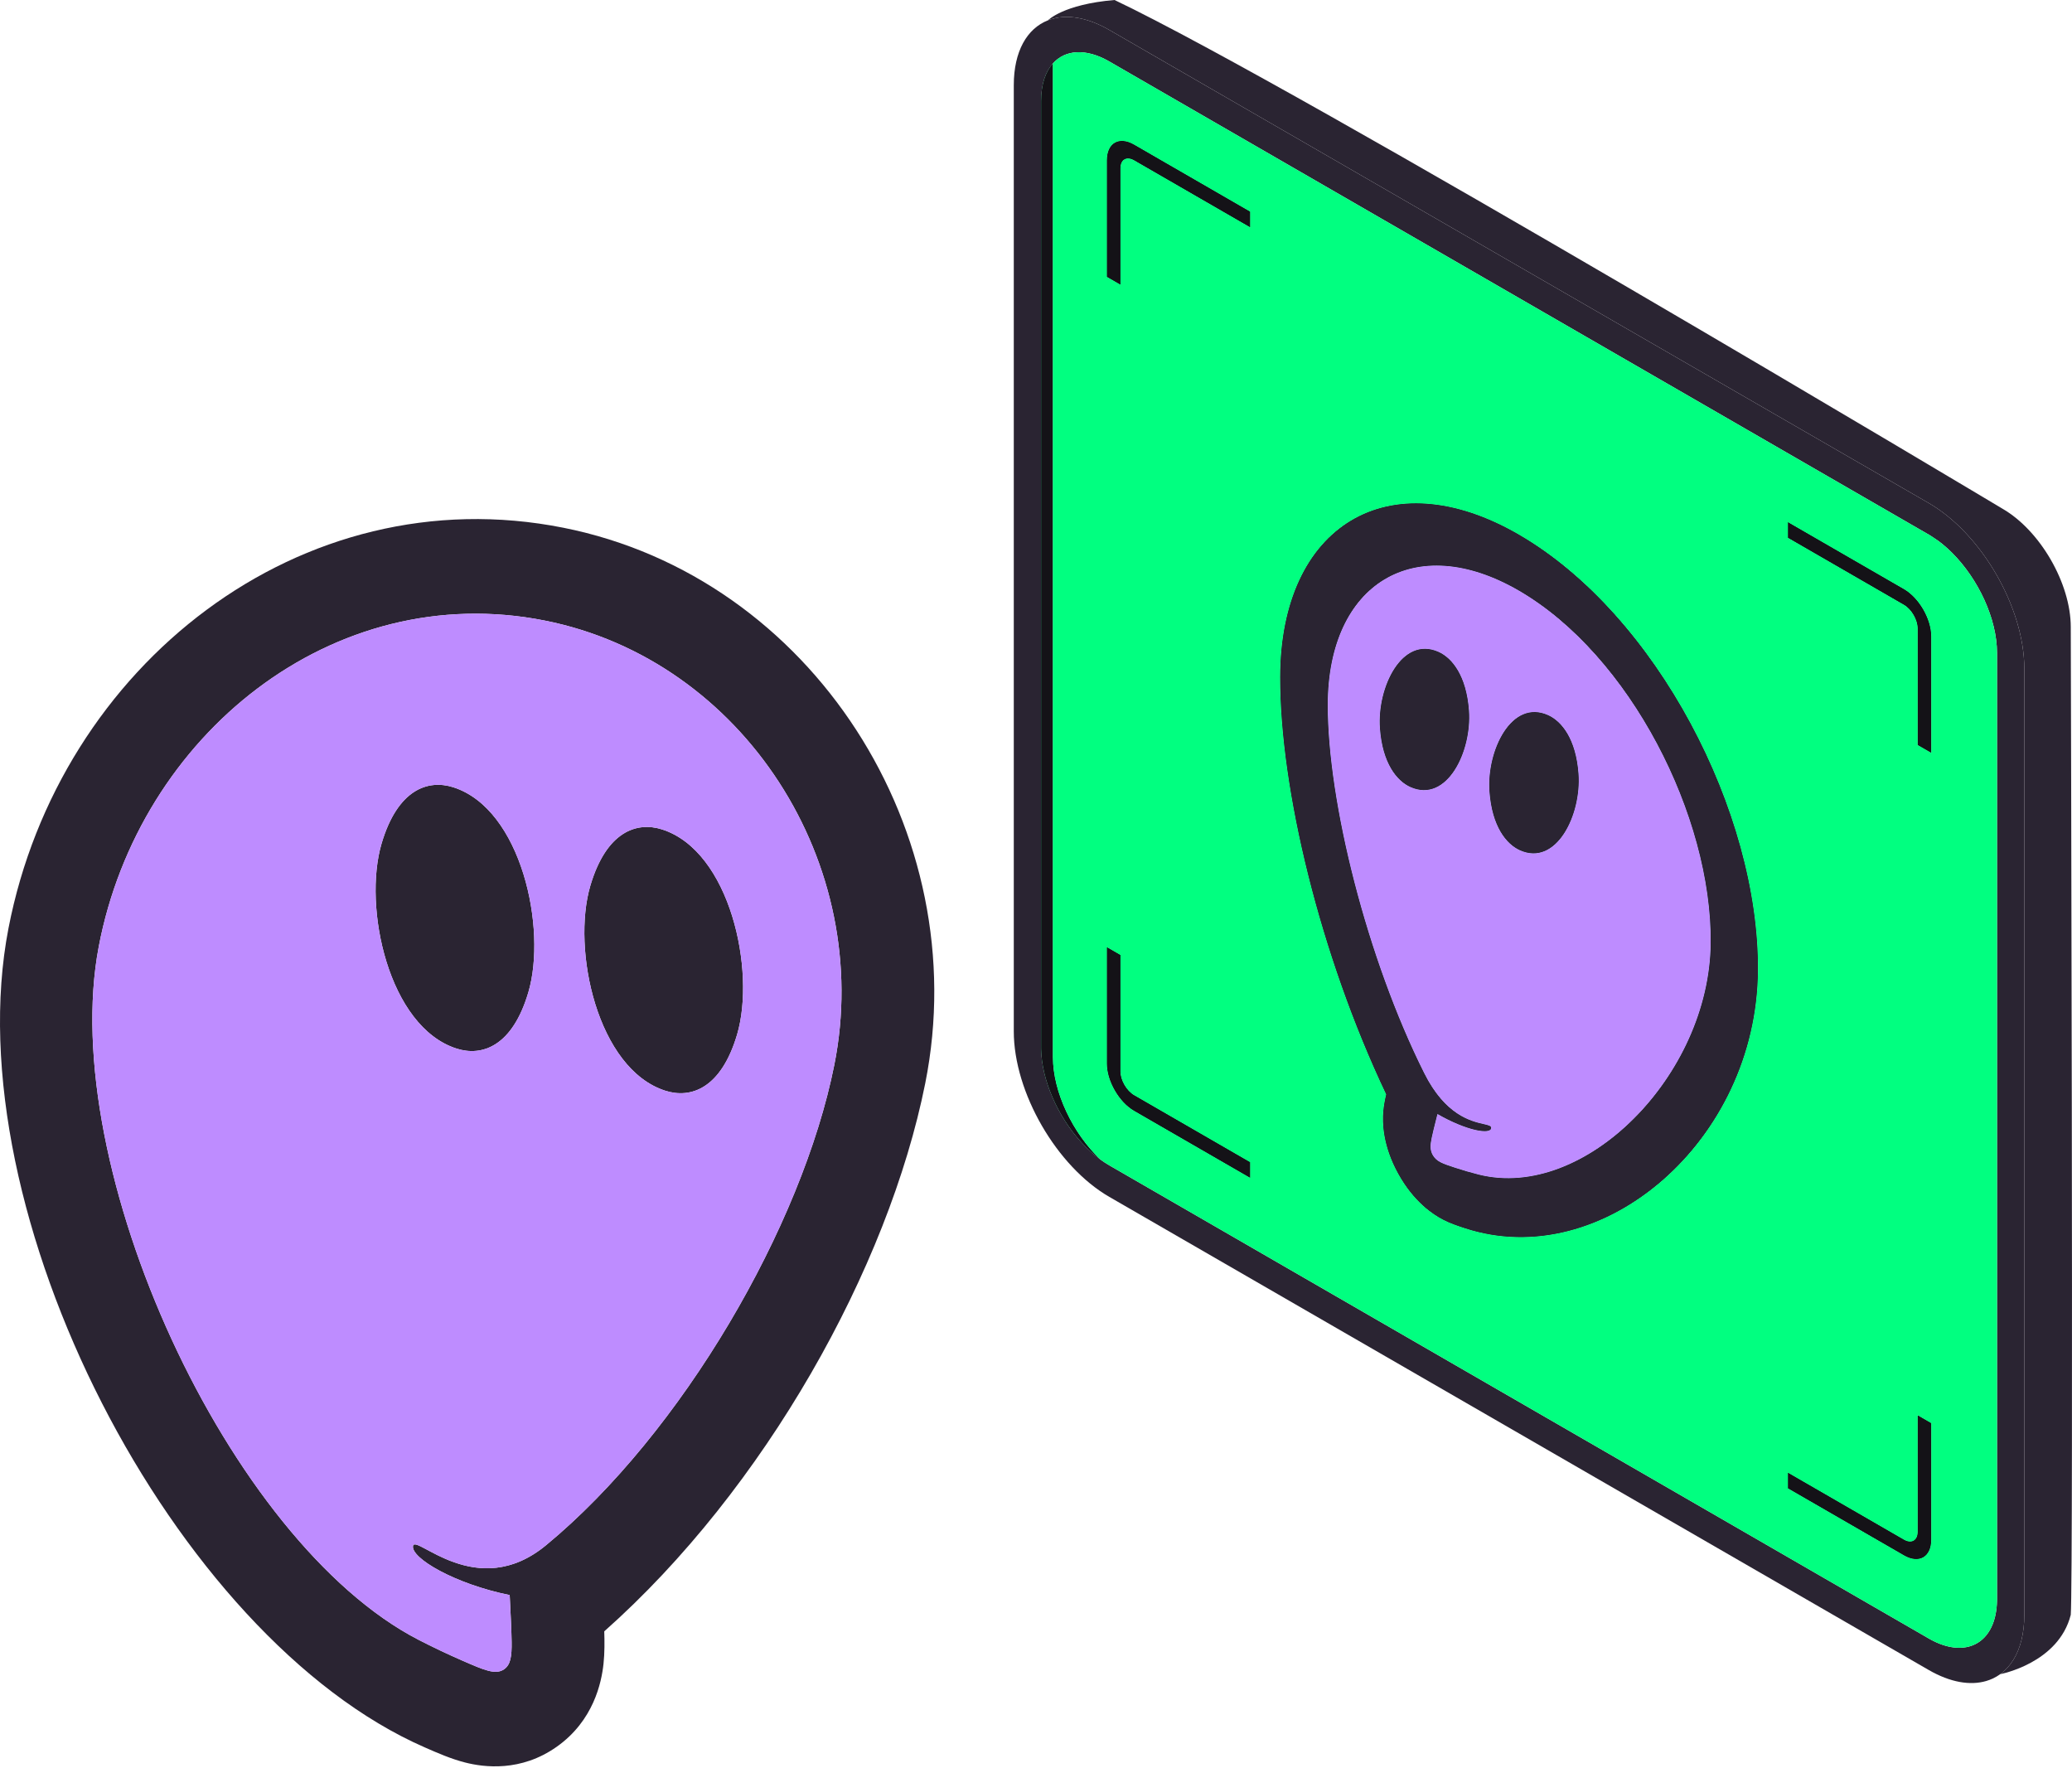
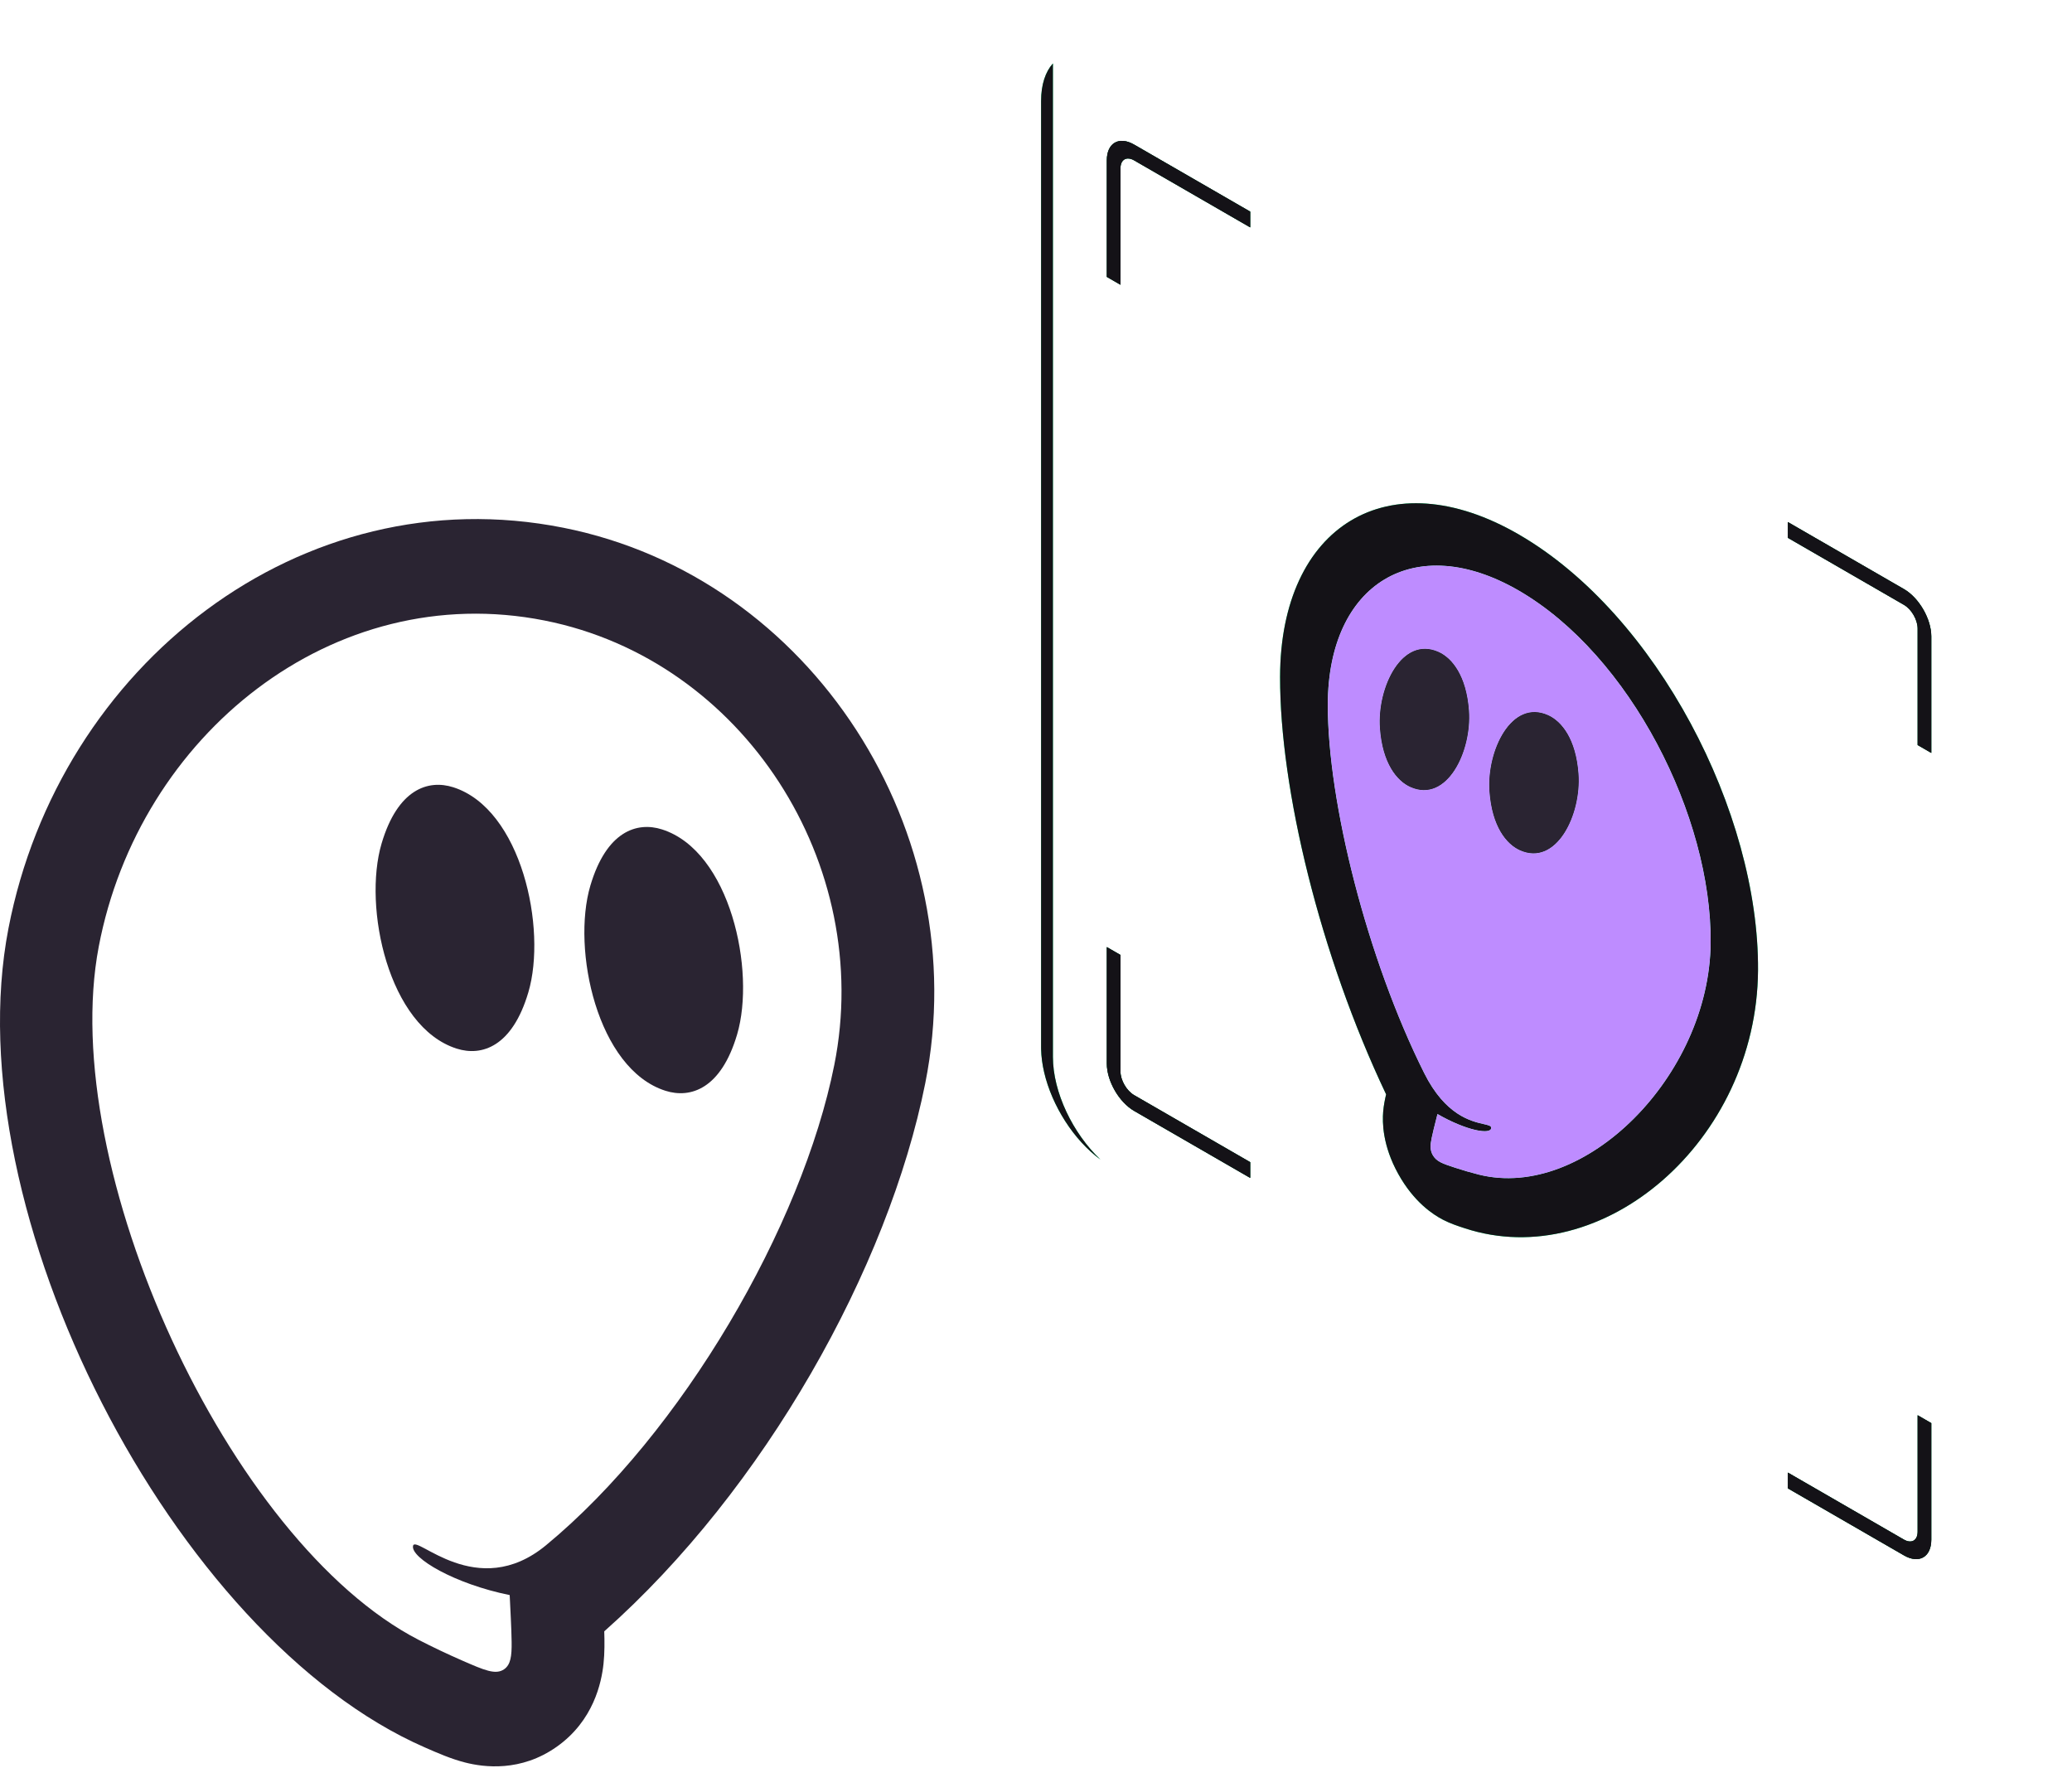
<svg xmlns="http://www.w3.org/2000/svg" width="600" height="512" viewBox="0 0 600 512" fill="none">
  <path fill-rule="evenodd" clip-rule="evenodd" d="M301.477 29.232C301.477 24.47 302.739 20.777 304.899 18.365V306.045C304.899 316.234 310.679 328.2 318.66 335.745C310.94 330.123 304.621 320.167 302.365 310.491C301.836 308.219 301.53 305.963 301.483 303.781L301.483 303.765C301.479 303.572 301.477 303.38 301.477 303.189V29.232ZM558.512 154.795L559.007 155.088C558.843 154.989 558.677 154.891 558.512 154.795ZM559.007 155.088L559.015 155.093L559.022 155.097C559.294 155.262 559.565 155.433 559.835 155.609C559.561 155.43 559.285 155.256 559.007 155.088ZM578.284 462.997L578.277 463.566C578.282 463.378 578.284 463.188 578.284 462.997ZM558.512 474.412L559.008 474.691C558.97 474.67 558.931 474.649 558.893 474.628C558.766 474.557 558.639 474.485 558.512 474.412ZM320.507 307.961V274.223L324.461 276.506V310.244C324.461 312.766 326.232 315.832 328.416 317.093L362.028 336.498V341.064L328.416 321.659C324.048 319.137 320.507 313.004 320.507 307.961ZM555.299 443.513V409.775L559.253 412.058V445.796C559.253 450.839 555.712 452.883 551.344 450.361L517.732 430.956V426.39L551.344 445.796C553.528 447.056 555.299 446.034 555.299 443.513ZM320.507 46.433C320.507 41.39 324.048 39.345 328.416 41.867L362.028 61.272V65.838L328.416 46.433C326.232 45.172 324.461 46.194 324.461 48.716V82.454L320.507 80.171V46.433ZM555.299 181.985C555.299 179.463 553.528 176.397 551.344 175.136L517.732 155.731V151.165L551.344 170.57C555.712 173.092 559.253 179.224 559.253 184.268V218.005L555.299 215.722V181.985ZM400.535 321.863C400.686 320.069 401.054 318.276 401.384 316.866C382.186 276.448 370.624 228.355 370.679 196.016C370.753 152.202 402.121 132.875 439.88 154.796C479.735 177.933 509.403 235.227 509.079 280.992C508.73 330.428 463.997 368.72 424.167 355.642C422.077 354.96 419.972 354.267 417.831 353.157C414.943 351.658 409.41 348.029 404.909 339.922C400.322 331.658 400.274 324.97 400.535 321.863ZM428.221 340.103C425.934 339.528 423.628 338.858 421.306 338.096C417.725 336.92 415.934 336.332 414.871 334.417C414.081 332.994 414.134 331.589 414.595 329.416C414.947 327.753 415.357 326.137 415.766 324.522C415.931 323.87 416.097 323.218 416.258 322.563C424.608 327.384 431.817 328.666 431.817 326.553C431.817 325.974 430.993 325.785 429.624 325.472C425.993 324.641 418.528 322.932 412.426 310.739C395.877 277.668 384.443 232.172 384.496 203.993C384.563 168.941 409.669 153.491 439.88 171.045C472.039 189.73 495.707 236.358 495.362 273.072C495.001 311.487 458.84 347.766 428.221 340.103ZM416.59 188.755C420.498 190.518 424.652 195.621 425.393 205.746C426.26 217.585 418.995 232.661 408.385 227.876C404.477 226.113 400.324 221.011 399.583 210.885C398.716 199.046 405.981 183.97 416.59 188.755ZM448.308 207.067C452.216 208.83 456.369 213.932 457.111 224.058C457.978 235.897 450.712 250.973 440.103 246.188C436.195 244.425 432.042 239.322 431.3 229.197C430.433 217.358 437.699 202.282 448.308 207.067Z" fill="#01FF80" />
  <path fill-rule="evenodd" clip-rule="evenodd" d="M301.477 29.232C301.477 24.47 302.739 20.777 304.899 18.365V306.045C304.899 316.234 310.679 328.2 318.66 335.745C310.94 330.123 304.621 320.167 302.365 310.491C301.836 308.219 301.53 305.963 301.483 303.781L301.483 303.765L301.477 303.189V29.232ZM320.507 307.961V274.223L324.461 276.506V310.244C324.461 312.766 326.232 315.832 328.416 317.093L362.028 336.498V341.064L328.416 321.659C324.048 319.137 320.507 313.004 320.507 307.961ZM559.835 155.609C559.561 155.43 559.285 155.256 559.007 155.088L559.022 155.097C559.294 155.262 559.565 155.433 559.835 155.609ZM555.299 443.513V409.775L559.253 412.058V445.796C559.253 450.839 555.712 452.883 551.344 450.361L517.732 430.956V426.39L551.344 445.796C553.528 447.056 555.299 446.034 555.299 443.513ZM320.507 46.433C320.507 41.39 324.048 39.345 328.416 41.867L362.028 61.272V65.838L328.416 46.433C326.232 45.172 324.461 46.194 324.461 48.716V82.454L320.507 80.171V46.433ZM555.299 181.985C555.299 179.463 553.528 176.397 551.344 175.136L517.732 155.731V151.165L551.344 170.57C555.712 173.092 559.253 179.224 559.253 184.268V218.005L555.299 215.722V181.985ZM400.535 321.863C400.686 320.069 401.054 318.276 401.384 316.866C382.186 276.448 370.624 228.355 370.679 196.016C370.753 152.202 402.121 132.875 439.88 154.796C479.735 177.933 509.403 235.227 509.079 280.992C508.73 330.428 463.997 368.72 424.167 355.642C422.077 354.96 419.972 354.267 417.831 353.157C414.943 351.658 409.41 348.029 404.909 339.922C400.322 331.658 400.274 324.97 400.535 321.863ZM428.221 340.103C425.934 339.528 423.628 338.858 421.306 338.096C417.725 336.92 415.934 336.332 414.871 334.417C414.081 332.994 414.134 331.589 414.595 329.416C414.947 327.753 415.357 326.137 415.766 324.522C415.931 323.87 416.097 323.218 416.258 322.563C424.608 327.384 431.817 328.666 431.817 326.553C431.817 325.974 430.993 325.785 429.624 325.472C425.993 324.641 418.528 322.932 412.426 310.739C395.877 277.668 384.443 232.172 384.496 203.993C384.563 168.941 409.669 153.491 439.88 171.045C472.039 189.73 495.707 236.358 495.362 273.072C495.001 311.487 458.84 347.766 428.221 340.103ZM416.59 188.755C420.498 190.518 424.652 195.621 425.393 205.746C426.26 217.585 418.995 232.661 408.385 227.876C404.477 226.113 400.324 221.011 399.583 210.885C398.716 199.046 405.981 183.97 416.59 188.755ZM448.308 207.067C452.216 208.83 456.369 213.932 457.111 224.058C457.978 235.897 450.712 250.973 440.103 246.188C436.195 244.425 432.042 239.322 431.3 229.197C430.433 217.358 437.699 202.282 448.308 207.067Z" fill="#141217" />
  <path d="M320.507 307.961V274.223L324.461 276.506V310.244C324.461 312.766 326.232 315.832 328.416 317.093L362.028 336.498V341.064L328.416 321.659C324.048 319.137 320.507 313.004 320.507 307.961ZM555.299 443.513V409.775L559.253 412.058V445.796C559.253 450.839 555.712 452.883 551.344 450.361L517.732 430.956V426.39L551.344 445.796C553.528 447.056 555.299 446.034 555.299 443.513ZM320.507 46.433C320.507 41.39 324.048 39.345 328.416 41.867L362.028 61.272V65.838L328.416 46.433C326.232 45.172 324.461 46.194 324.461 48.716V82.454L320.507 80.171V46.433ZM555.299 181.985C555.299 179.463 553.528 176.397 551.344 175.136L517.732 155.731V151.165L551.344 170.57C555.712 173.092 559.253 179.224 559.253 184.268V218.005L555.299 215.722V181.985Z" fill="#141217" />
-   <path fill-rule="evenodd" clip-rule="evenodd" d="M400.535 321.863C400.686 320.069 401.054 318.276 401.384 316.866C382.186 276.448 370.624 228.355 370.679 196.016C370.753 152.202 402.121 132.875 439.88 154.796C479.735 177.933 509.403 235.227 509.079 280.992C508.73 330.428 463.997 368.72 424.167 355.642C422.077 354.96 419.972 354.267 417.831 353.157C414.943 351.658 409.41 348.029 404.909 339.922C400.322 331.658 400.274 324.97 400.535 321.863ZM428.221 340.103C425.934 339.528 423.628 338.858 421.306 338.096C417.725 336.92 415.934 336.332 414.871 334.417C414.081 332.994 414.134 331.589 414.595 329.416C415.089 327.082 415.697 324.839 416.258 322.563C424.608 327.384 431.817 328.666 431.817 326.553C431.817 324.439 420.828 327.53 412.426 310.739C395.877 277.668 384.443 232.172 384.496 203.993C384.563 168.941 409.669 153.491 439.88 171.045C472.039 189.73 495.707 236.358 495.362 273.072C495.001 311.487 458.84 347.766 428.221 340.103Z" fill="#2A2432" />
  <path d="M425.393 205.746C424.652 195.621 420.498 190.518 416.59 188.755C405.981 183.97 398.716 199.046 399.583 210.885C400.324 221.011 404.477 226.113 408.385 227.876C418.995 232.661 426.26 217.585 425.393 205.746Z" fill="#2A2432" />
  <path d="M457.111 224.058C456.369 213.932 452.216 208.83 448.308 207.067C437.699 202.282 430.433 217.358 431.3 229.197C432.042 239.322 436.195 244.425 440.103 246.188C450.712 250.973 457.978 235.897 457.111 224.058Z" fill="#2A2432" />
-   <path fill-rule="evenodd" clip-rule="evenodd" d="M559.007 155.088C558.843 154.989 558.677 154.891 558.512 154.795L321.248 17.817C314.453 13.893 308.458 14.391 304.899 18.365C302.739 20.777 301.477 24.47 301.477 29.232V303.189C301.477 303.38 301.479 303.572 301.483 303.765L301.483 303.781C301.53 305.963 301.836 308.219 302.365 310.491C304.621 320.167 310.94 330.123 318.66 335.745C319.507 336.362 320.371 336.927 321.248 337.433L558.512 474.412C558.57 474.445 558.627 474.478 558.685 474.511C558.793 474.572 558.901 474.632 559.008 474.691L559.022 474.699C560.209 475.35 561.37 475.864 562.496 476.249C571.345 479.266 578.041 474.216 578.277 463.582L578.277 463.575L578.277 463.566C578.282 463.378 578.284 463.188 578.284 462.997V189.04C578.284 179.161 572.849 167.609 565.243 160.039C564.001 158.802 562.701 157.672 561.357 156.672C561.362 156.676 561.367 156.68 561.372 156.684C561.353 156.67 561.334 156.656 561.315 156.641C561.329 156.652 561.343 156.662 561.357 156.672C561.339 156.659 561.321 156.646 561.304 156.633C561.302 156.632 561.3 156.63 561.298 156.629M559.835 155.609C559.565 155.433 559.294 155.262 559.022 155.097L559.007 155.088C559.285 155.256 559.561 155.43 559.835 155.609ZM305.754 5.212C305.477 5.269 304.619 5.498 304.336 5.573C304.333 5.574 304.329 5.575 304.326 5.576C303.829 5.709 303.944 5.698 303.474 5.882C297.418 8.249 293.568 14.827 293.568 24.666V298.623C293.568 316.275 305.961 337.739 321.248 346.565L558.512 483.544C564.757 487.149 570.519 488.088 575.151 486.733C575.816 486.539 576.458 486.297 577.074 486.009C577.831 485.655 578.551 485.232 579.228 484.741C580.717 483.662 582.005 482.257 583.054 480.547C585.059 477.28 586.192 472.902 586.192 467.563V193.606C586.192 175.954 573.799 154.489 558.512 145.663L321.248 8.685C315.508 5.371 310.175 4.31 305.754 5.212Z" fill="#2A2432" />
-   <path fill-rule="evenodd" clip-rule="evenodd" d="M304.899 18.365C308.458 14.391 314.453 13.893 321.248 17.817L558.512 154.795L559.007 155.088C559.285 155.256 559.561 155.43 559.835 155.609L559.918 155.664C560.362 155.956 560.801 156.263 561.236 156.583C562.623 157.604 563.964 158.765 565.243 160.039C572.849 167.609 578.284 179.161 578.284 189.04V462.997L578.277 463.566L578.277 463.575L578.277 463.582C578.041 474.216 571.345 479.266 562.496 476.249C561.37 475.864 560.209 475.35 559.022 474.699L559.008 474.691L558.512 474.412L321.248 337.433C320.371 336.927 319.507 336.362 318.66 335.745C310.679 328.2 304.899 316.234 304.899 306.045V18.365ZM320.507 307.961V274.223L324.461 276.506V310.244C324.461 312.766 326.232 315.832 328.416 317.093L362.028 336.498V341.064L328.416 321.659C324.048 319.137 320.507 313.004 320.507 307.961ZM555.299 443.513V409.775L559.253 412.058V445.796C559.253 450.839 555.712 452.883 551.344 450.361L517.732 430.956V426.39L551.344 445.796C553.528 447.056 555.299 446.034 555.299 443.513ZM320.507 46.433C320.507 41.39 324.048 39.345 328.416 41.867L362.028 61.272V65.838L328.416 46.433C326.232 45.172 324.461 46.194 324.461 48.716V82.454L320.507 80.171V46.433ZM555.299 181.985C555.299 179.463 553.528 176.397 551.344 175.136L517.732 155.731V151.165L551.344 170.57C555.712 173.092 559.253 179.224 559.253 184.268V218.005L555.299 215.722V181.985ZM400.535 321.863C400.686 320.069 401.054 318.276 401.384 316.866C382.186 276.448 370.624 228.355 370.679 196.016C370.753 152.202 402.121 132.875 439.88 154.796C479.735 177.933 509.403 235.227 509.079 280.992C508.73 330.428 463.997 368.72 424.167 355.642C422.077 354.96 419.972 354.267 417.831 353.157C414.943 351.658 409.41 348.029 404.909 339.922C400.322 331.658 400.274 324.97 400.535 321.863Z" fill="#01FF80" />
  <path fill-rule="evenodd" clip-rule="evenodd" d="M421.306 338.096C423.628 338.858 425.934 339.528 428.221 340.103C458.84 347.766 495.001 311.487 495.362 273.072C495.707 236.358 472.039 189.73 439.88 171.045C409.669 153.491 384.563 168.941 384.496 203.993C384.443 232.172 395.877 277.668 412.426 310.739C418.528 322.932 425.993 324.641 429.624 325.472C430.993 325.785 431.817 325.974 431.817 326.553C431.817 328.666 424.608 327.384 416.258 322.563C416.097 323.218 415.931 323.87 415.766 324.522C415.357 326.137 414.947 327.753 414.595 329.416C414.134 331.589 414.081 332.994 414.871 334.417C415.934 336.332 417.725 336.92 421.306 338.096ZM425.393 205.746C424.652 195.621 420.498 190.518 416.59 188.755C405.981 183.97 398.716 199.046 399.583 210.885C400.324 221.011 404.477 226.113 408.385 227.876C418.995 232.661 426.26 217.585 425.393 205.746ZM457.111 224.058C456.369 213.932 452.216 208.83 448.308 207.067C437.699 202.282 430.433 217.358 431.3 229.197C432.042 239.322 436.195 244.425 440.103 246.188C450.712 250.973 457.978 235.897 457.111 224.058Z" fill="#BE8CFF" />
-   <path d="M303.474 5.882C303.944 5.698 303.829 5.709 304.326 5.576L304.336 5.573C304.619 5.498 305.477 5.269 305.754 5.212C310.175 4.31 315.508 5.371 321.248 8.685L558.512 145.663C573.799 154.489 586.192 175.954 586.192 193.606V467.563C586.192 472.902 585.059 477.28 583.054 480.547C582.005 482.257 580.717 483.662 579.228 484.741C579.228 484.741 596.103 481.605 599.642 467.563C600.447 457.504 599.642 181.541 599.642 181.541C599.642 168.933 590.79 153.601 579.87 147.297C579.87 147.297 375.975 25.34 322.739 0C307.849 1.257 303.474 5.882 303.474 5.882Z" fill="#2A2432" />
  <path fill-rule="evenodd" clip-rule="evenodd" d="M174.763 481.751C175.103 478.584 175.072 475.125 174.976 472.352C221.362 431.236 257.227 367.201 267.931 313.655C282.432 241.108 235.147 167.136 163.14 152.806C87.137 137.68 17.182 192.678 2.455 268.782C-13.453 350.992 50.398 474.226 122.999 505.95C126.808 507.623 130.644 509.296 134.683 510.328C140.132 511.719 150.822 513.129 161.24 505.752C171.858 498.234 174.173 487.239 174.763 481.751ZM121.243 474.827C125.352 476.941 129.527 478.922 133.759 480.771C140.287 483.623 143.551 485.049 146.012 483.307C147.84 482.012 148.218 479.618 148.155 475.408C148.087 470.887 147.794 466.365 147.593 461.849C131.679 458.635 118.901 451.101 119.607 447.606C120.312 444.111 138.105 463.94 158.106 447.43C197.499 414.914 232.278 355.003 241.595 308.337C253.185 250.29 215.332 191.116 157.714 179.674C96.383 167.496 40.267 212.892 28.6 274.061C16.393 338.064 66.229 446.487 121.243 474.827Z" fill="#2A2432" />
  <path d="M170.947 256.457C175.598 240.707 184.417 237.834 191.701 240.154C211.473 246.452 218.886 281.112 213.449 299.526C208.798 315.276 199.979 318.149 192.695 315.829C172.922 309.531 165.509 274.871 170.947 256.457Z" fill="#2A2432" />
  <path d="M110.495 244.251C115.147 228.501 123.965 225.628 131.25 227.948C151.022 234.246 158.435 268.906 152.997 287.32C148.346 303.07 139.528 305.944 132.244 303.623C112.471 297.325 105.058 262.666 110.495 244.251Z" fill="#2A2432" />
-   <path fill-rule="evenodd" clip-rule="evenodd" d="M133.759 480.771C140.287 483.623 143.551 485.049 146.012 483.307C147.84 482.012 148.218 479.618 148.155 475.408C148.106 472.187 147.944 468.966 147.782 465.746C147.716 464.447 147.651 463.147 147.593 461.849C131.679 458.635 118.901 451.101 119.607 447.606C119.8 446.649 121.274 447.44 123.724 448.756C130.221 452.245 143.581 459.42 158.106 447.43C197.499 414.914 232.278 355.003 241.595 308.337C253.185 250.29 215.332 191.116 157.714 179.674C96.383 167.496 40.267 212.892 28.6 274.061C16.393 338.064 66.229 446.487 121.243 474.827C125.352 476.941 129.527 478.922 133.759 480.771ZM170.947 256.457C175.598 240.707 184.417 237.834 191.701 240.154C211.473 246.452 218.886 281.112 213.449 299.526C208.798 315.276 199.979 318.149 192.695 315.829C172.922 309.531 165.509 274.871 170.947 256.457ZM110.495 244.251C115.147 228.501 123.965 225.628 131.25 227.948C151.022 234.246 158.435 268.906 152.997 287.32C148.346 303.07 139.528 305.944 132.244 303.623C112.471 297.325 105.058 262.666 110.495 244.251Z" fill="#BE8CFF" />
</svg>